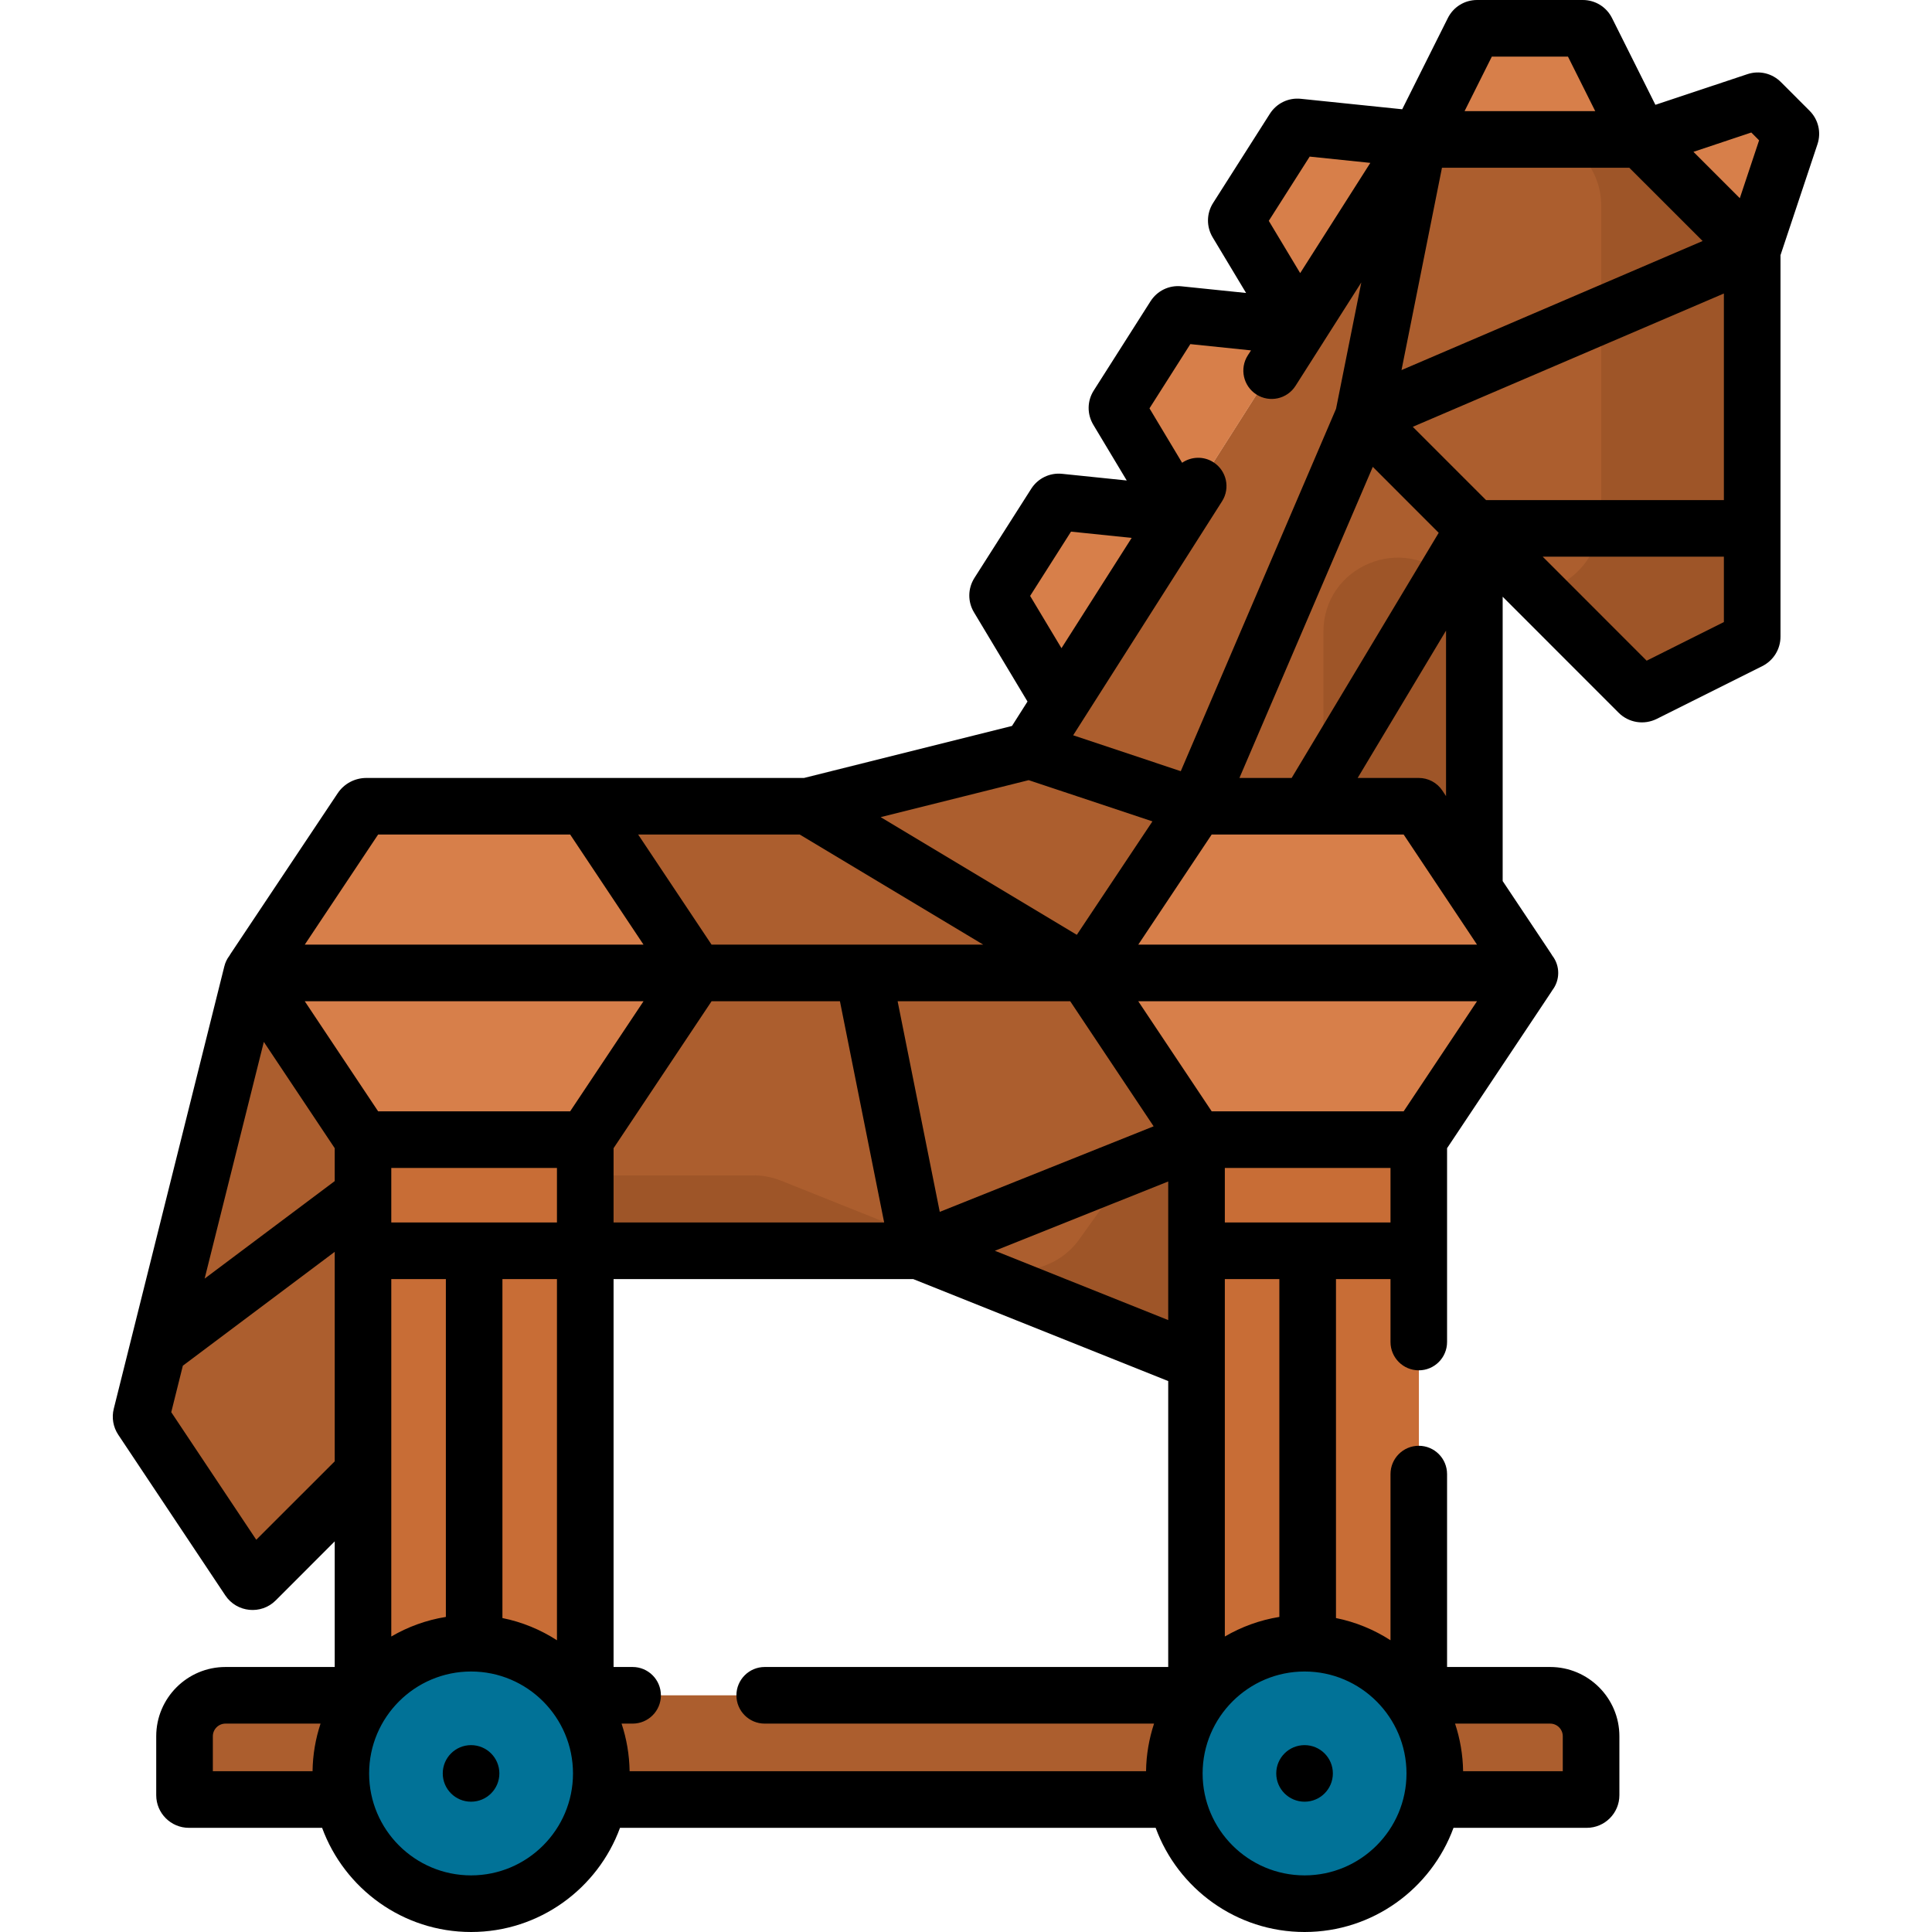
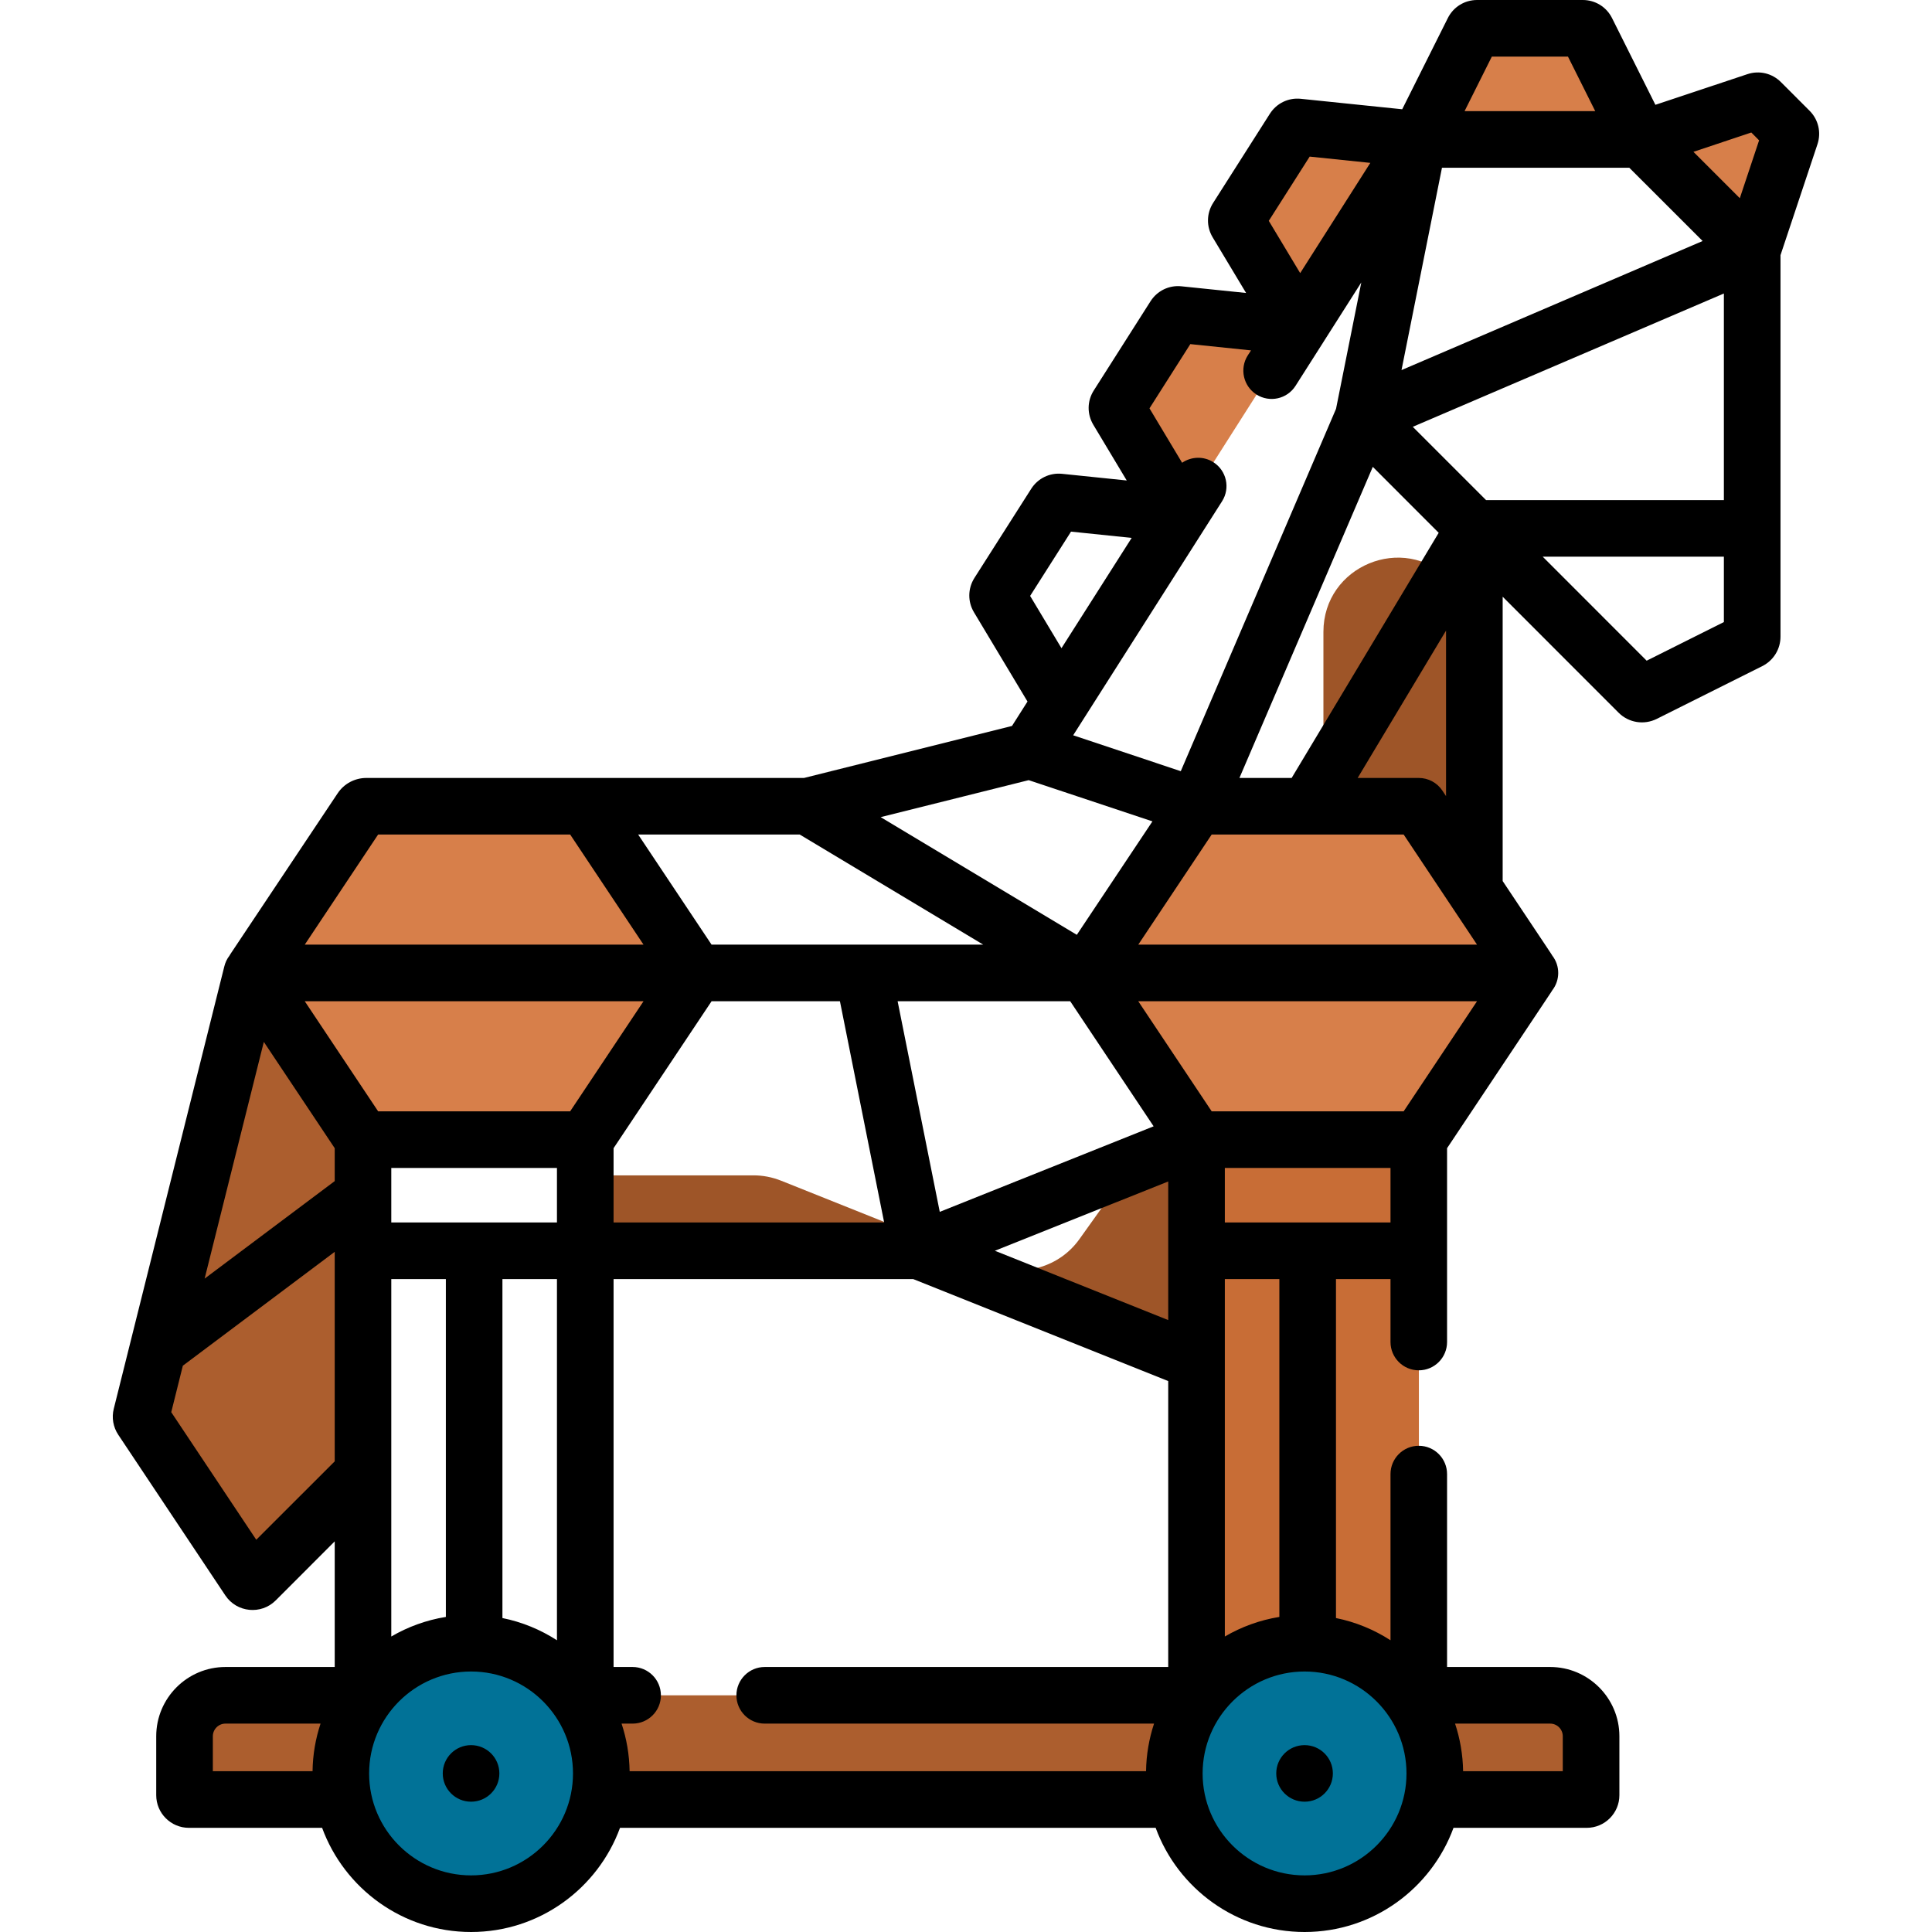
<svg xmlns="http://www.w3.org/2000/svg" width="36" height="36" viewBox="0 0 36 36" fill="none">
  <path d="M29.566 33.531H3.518C3.473 33.531 3.438 33.495 3.438 33.451V32.352C3.438 31.931 3.779 31.59 4.2 31.59H28.884C29.305 31.59 29.646 31.931 29.646 32.352V33.451C29.646 33.495 29.61 33.531 29.566 33.531Z" fill="#AC5E2E" />
-   <path d="M27.473 18.129V9.846L30.534 12.906C30.561 12.934 30.602 12.94 30.637 12.923L32.601 11.941C32.631 11.926 32.65 11.895 32.65 11.861V4.668L30.579 2.598H26.438L19.19 13.987L15.048 15.023H10.906V23.306H17.119L22.296 25.377L27.473 18.129Z" fill="#AC5E2E" />
  <path d="M27.017 10.798C26.148 9.928 24.66 10.544 24.66 11.774V16.282C24.66 16.569 24.57 16.85 24.403 17.084L20.113 23.09C19.743 23.608 19.068 23.806 18.477 23.569L14.553 22C14.39 21.935 14.216 21.901 14.04 21.901H10.906V23.307H17.119L22.296 25.378L27.473 18.13V11.107C27.306 11.035 27.151 10.932 27.017 10.798Z" fill="#9E5528" />
-   <path d="M30.578 2.598H29.172L29.432 2.858C29.691 3.117 29.837 3.468 29.837 3.834V9.602C29.837 10.158 29.522 10.667 29.024 10.916L28.713 11.072C28.71 11.073 28.706 11.075 28.703 11.077L30.533 12.906C30.56 12.934 30.601 12.94 30.636 12.923L32.6 11.941C32.63 11.926 32.649 11.895 32.649 11.861V4.668L30.578 2.598Z" fill="#9E5528" />
  <path d="M29.493 0.527H27.524C27.492 0.527 27.464 0.545 27.45 0.573L26.438 2.598H30.579L29.566 0.573C29.552 0.545 29.524 0.527 29.493 0.527Z" fill="#D77F4A" />
  <path d="M23.052 4.065L24.109 2.403C24.126 2.377 24.156 2.362 24.187 2.366L26.439 2.599L24.216 6.093L23.051 4.151C23.035 4.124 23.035 4.091 23.052 4.065Z" fill="#D77F4A" />
  <path d="M20.829 7.559L21.887 5.897C21.903 5.871 21.933 5.857 21.964 5.86L24.217 6.093L21.993 9.587L20.828 7.645C20.812 7.619 20.812 7.585 20.829 7.559Z" fill="#D77F4A" />
-   <path d="M18.603 11.053L19.66 9.392C19.677 9.365 19.707 9.351 19.738 9.354L21.99 9.587L19.767 13.081L18.602 11.139C18.585 11.113 18.586 11.079 18.603 11.053Z" fill="#D77F4A" />
  <path d="M33.349 2.436L32.814 1.901C32.792 1.879 32.76 1.871 32.73 1.881L30.582 2.597L32.653 4.668L33.369 2.52C33.379 2.49 33.371 2.458 33.349 2.436Z" fill="#D77F4A" />
  <path d="M6.731 15.076L4.738 18.065C4.712 18.104 4.712 18.155 4.738 18.195L6.766 21.236H10.908L12.979 18.13L10.908 15.023H6.829C6.79 15.024 6.753 15.043 6.731 15.076Z" fill="#D77F4A" />
  <path d="M4.693 18.129L2.631 26.377C2.626 26.4 2.63 26.423 2.643 26.442L4.638 29.436C4.667 29.479 4.727 29.485 4.764 29.448L6.764 27.448V21.235L4.693 18.129Z" fill="#AC5E2E" />
-   <path d="M6.766 21.236H10.907V31.59H6.766V21.236Z" fill="#C86D36" />
  <path d="M22.294 15.023L20.223 18.13L22.294 21.236H26.435L28.463 18.195C28.489 18.155 28.489 18.104 28.463 18.065L26.435 15.023H22.294Z" fill="#D77F4A" />
  <path d="M22.297 21.236H26.439V31.59H22.297V21.236Z" fill="#C86D36" />
  <path d="M8.778 35.473C10.119 35.473 11.205 34.386 11.205 33.046C11.205 31.706 10.119 30.619 8.778 30.619C7.438 30.619 6.352 31.706 6.352 33.046C6.352 34.386 7.438 35.473 8.778 35.473Z" fill="#02C7DD" />
  <path d="M8.778 35.473C10.119 35.473 11.205 34.386 11.205 33.046C11.205 31.706 10.119 30.619 8.778 30.619C7.438 30.619 6.352 31.706 6.352 33.046C6.352 34.386 7.438 35.473 8.778 35.473Z" fill="#017297" />
  <path d="M24.31 35.473C25.65 35.473 26.736 34.386 26.736 33.046C26.736 31.706 25.65 30.619 24.31 30.619C22.969 30.619 21.883 31.706 21.883 33.046C21.883 34.386 22.969 35.473 24.31 35.473Z" fill="#017297" />
  <path d="M33.719 2.064L33.184 1.529C33.02 1.365 32.781 1.308 32.56 1.382L30.846 1.953L30.038 0.337C29.934 0.129 29.725 0 29.493 0H27.523C27.291 0 27.082 0.129 26.978 0.337L26.128 2.036L24.239 1.841C24.008 1.817 23.787 1.924 23.662 2.12L22.605 3.781C22.605 3.781 22.605 3.781 22.605 3.781C22.48 3.977 22.477 4.223 22.596 4.422L23.219 5.459L22.016 5.335C21.784 5.31 21.563 5.418 21.438 5.614L20.382 7.274C20.256 7.47 20.253 7.716 20.373 7.916L20.995 8.953L19.792 8.829C19.561 8.805 19.34 8.912 19.215 9.108L18.157 10.769C18.157 10.769 18.157 10.769 18.157 10.769C18.033 10.965 18.029 11.211 18.149 11.41L19.146 13.072L18.857 13.527L14.982 14.496H6.827C6.611 14.496 6.41 14.603 6.291 14.783L4.297 17.772C4.29 17.784 4.283 17.795 4.276 17.807C4.228 17.869 4.196 17.939 4.179 18.011C3.893 19.158 2.378 25.215 2.12 26.25C2.078 26.416 2.109 26.593 2.204 26.735L4.199 29.729C4.412 30.048 4.865 30.093 5.137 29.822L6.237 28.721V31.062H4.201C3.49 31.062 2.911 31.641 2.911 32.352V33.451C2.911 33.786 3.184 34.059 3.519 34.059H6.002C6.417 35.19 7.504 36 8.778 36C10.051 36 11.139 35.19 11.553 34.059H21.534C21.948 35.19 23.036 36 24.309 36C25.582 36 26.67 35.19 27.084 34.059H29.567C29.902 34.059 30.175 33.786 30.175 33.451V32.352C30.175 31.641 29.596 31.062 28.885 31.062H26.964V27.468C26.964 27.176 26.728 26.94 26.437 26.94C26.146 26.94 25.91 27.176 25.91 27.468V30.564C25.605 30.367 25.262 30.224 24.894 30.15V23.834H25.91V25.006C25.91 25.298 26.146 25.534 26.437 25.534C26.728 25.534 26.964 25.298 26.964 25.006V21.395C29.041 18.281 28.909 18.48 28.925 18.452C29.07 18.265 29.074 17.999 28.925 17.807C28.91 17.78 28.968 17.868 28 16.417V11.119L30.16 13.28C30.348 13.468 30.634 13.514 30.872 13.395L32.836 12.413C33.046 12.308 33.177 12.097 33.177 11.862V4.755L33.866 2.687C33.939 2.467 33.883 2.228 33.719 2.064ZM27.522 17.602H21.21L22.578 15.55H26.155C27.85 18.093 27.387 17.399 27.522 17.602ZM26.155 20.708H22.578L21.21 18.657H27.522L26.155 20.708ZM7.291 30.494V23.834H8.308V30.129C7.942 30.188 7.599 30.314 7.291 30.494ZM14.901 15.55L18.321 17.602H16.09C16.086 17.602 16.081 17.602 16.076 17.602H13.259L11.891 15.55H14.901ZM19.168 14.537L21.474 15.305L20.065 17.419L16.41 15.226L19.168 14.537ZM7.291 22.779C7.291 22.481 7.291 22.052 7.291 21.763H10.378V22.779H7.291ZM11.433 21.395L13.259 18.657H15.651L16.475 22.779H11.433V21.395ZM16.726 18.657H19.942L21.496 20.987L17.511 22.581L16.726 18.657ZM10.624 20.708H7.046C6.538 19.945 6.188 19.421 5.679 18.657H11.991L10.624 20.708ZM4.916 19.414C5.535 20.343 5.35 20.065 6.237 21.395V22.008L3.813 23.825L4.916 19.414ZM9.362 23.834H10.378V30.564C10.073 30.367 9.73 30.224 9.362 30.15V23.834ZM11.582 32.117H11.788C12.079 32.117 12.315 31.881 12.315 31.59C12.315 31.299 12.079 31.062 11.788 31.062H11.433V23.834H17.017L21.768 25.734V31.062H14.249C13.958 31.062 13.722 31.299 13.722 31.59C13.722 31.881 13.958 32.117 14.249 32.117H21.504C21.412 32.397 21.359 32.694 21.355 33.004H11.732C11.727 32.695 11.675 32.397 11.582 32.117ZM21.768 24.598L18.538 23.306L21.768 22.015V24.598ZM23.095 14.496L25.58 8.699L26.808 9.928L24.068 14.496H23.095ZM26.869 3.126H30.36L31.726 4.491L26.115 6.896L26.869 3.126ZM27.691 9.319L26.325 7.953L32.122 5.469V9.319H27.691ZM32.633 2.469L32.778 2.615L32.419 3.693L31.555 2.829L32.633 2.469ZM27.798 1.055H29.217L29.725 2.071H27.29L27.798 1.055ZM24.404 2.918L25.534 3.035L24.227 5.089L23.642 4.115L24.404 2.918ZM22.18 6.412L23.311 6.529L23.25 6.623C23.094 6.869 23.167 7.195 23.412 7.351C23.658 7.508 23.984 7.435 24.14 7.19L24.655 6.381C24.658 6.377 24.66 6.372 24.663 6.368L25.366 5.263L24.895 7.618L22.002 14.37L19.997 13.701C21.376 11.534 21.29 11.668 22.771 9.341C22.928 9.095 22.855 8.769 22.61 8.613C22.426 8.495 22.196 8.507 22.027 8.623L21.419 7.609L22.18 6.412ZM19.195 11.104L19.957 9.906L21.087 10.023C20.14 11.511 20.458 11.012 19.779 12.078L19.195 11.104ZM7.046 15.55H10.624L11.991 17.602H5.679L7.046 15.55ZM4.775 28.691L3.191 26.314L3.407 25.448L6.237 23.326V27.23L4.775 28.691ZM3.966 32.352C3.966 32.223 4.072 32.117 4.201 32.117H5.973C5.88 32.397 5.828 32.695 5.824 33.004H3.966V32.352ZM8.778 34.945C7.73 34.945 6.878 34.093 6.878 33.046C6.878 31.998 7.73 31.146 8.778 31.146C9.825 31.146 10.677 31.998 10.677 33.046C10.677 34.093 9.825 34.945 8.778 34.945ZM29.12 32.352V33.004H27.263C27.258 32.695 27.206 32.397 27.113 32.117H28.885C29.015 32.117 29.12 32.223 29.12 32.352ZM26.208 33.046C26.208 34.093 25.356 34.945 24.309 34.945C23.262 34.945 22.409 34.093 22.409 33.046C22.409 31.999 23.262 31.146 24.309 31.146C25.356 31.146 26.208 31.999 26.208 33.046ZM23.839 30.129C23.474 30.188 23.131 30.314 22.823 30.494C22.823 27.785 22.823 34.501 22.823 23.834H23.839V30.129ZM22.823 22.779V21.763H25.91V22.779H22.823ZM26.876 14.731C26.778 14.584 26.613 14.496 26.437 14.496H25.298L26.945 11.75V14.835L26.876 14.731ZM30.683 12.311L28.746 10.373H32.122V11.591L30.683 12.311Z" fill="black" />
  <path d="M8.777 33.572C9.069 33.572 9.305 33.336 9.305 33.045C9.305 32.754 9.069 32.518 8.777 32.518C8.486 32.518 8.25 32.754 8.25 33.045C8.25 33.336 8.486 33.572 8.777 33.572Z" fill="black" />
  <path d="M24.309 33.572C24.6 33.572 24.836 33.336 24.836 33.045C24.836 32.754 24.6 32.518 24.309 32.518C24.017 32.518 23.781 32.754 23.781 33.045C23.781 33.336 24.017 33.572 24.309 33.572Z" fill="black" />
</svg>